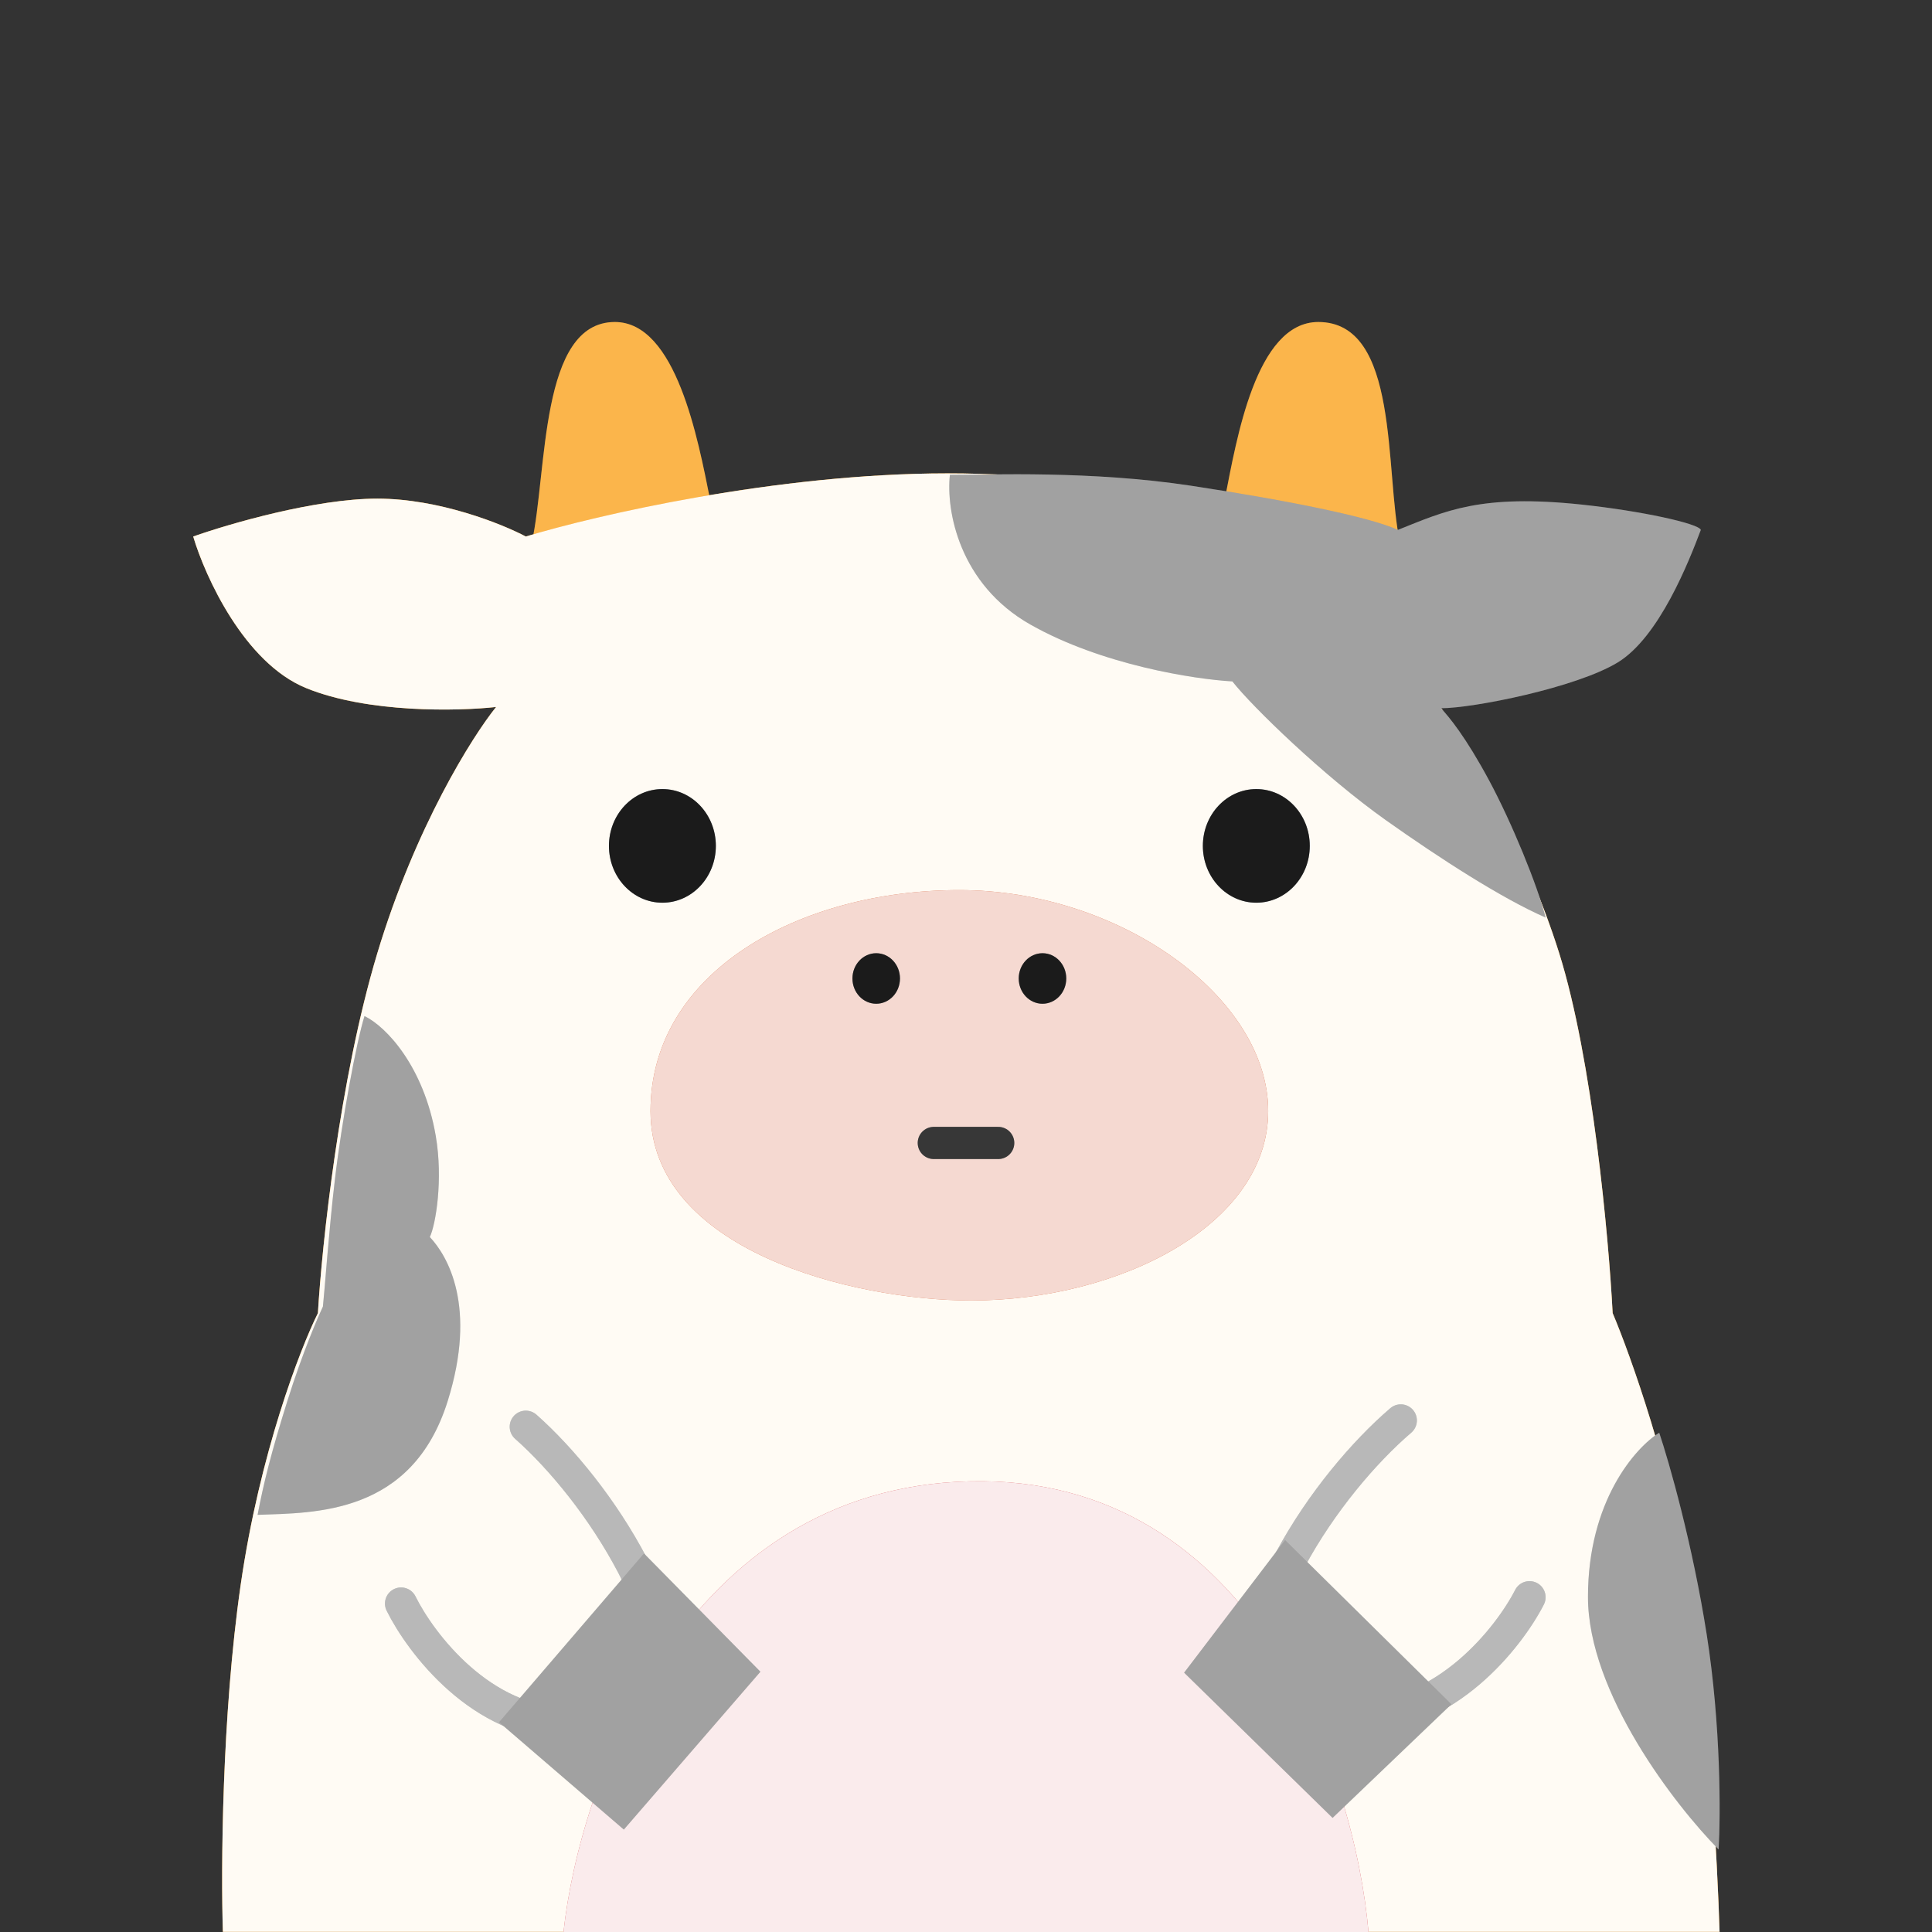
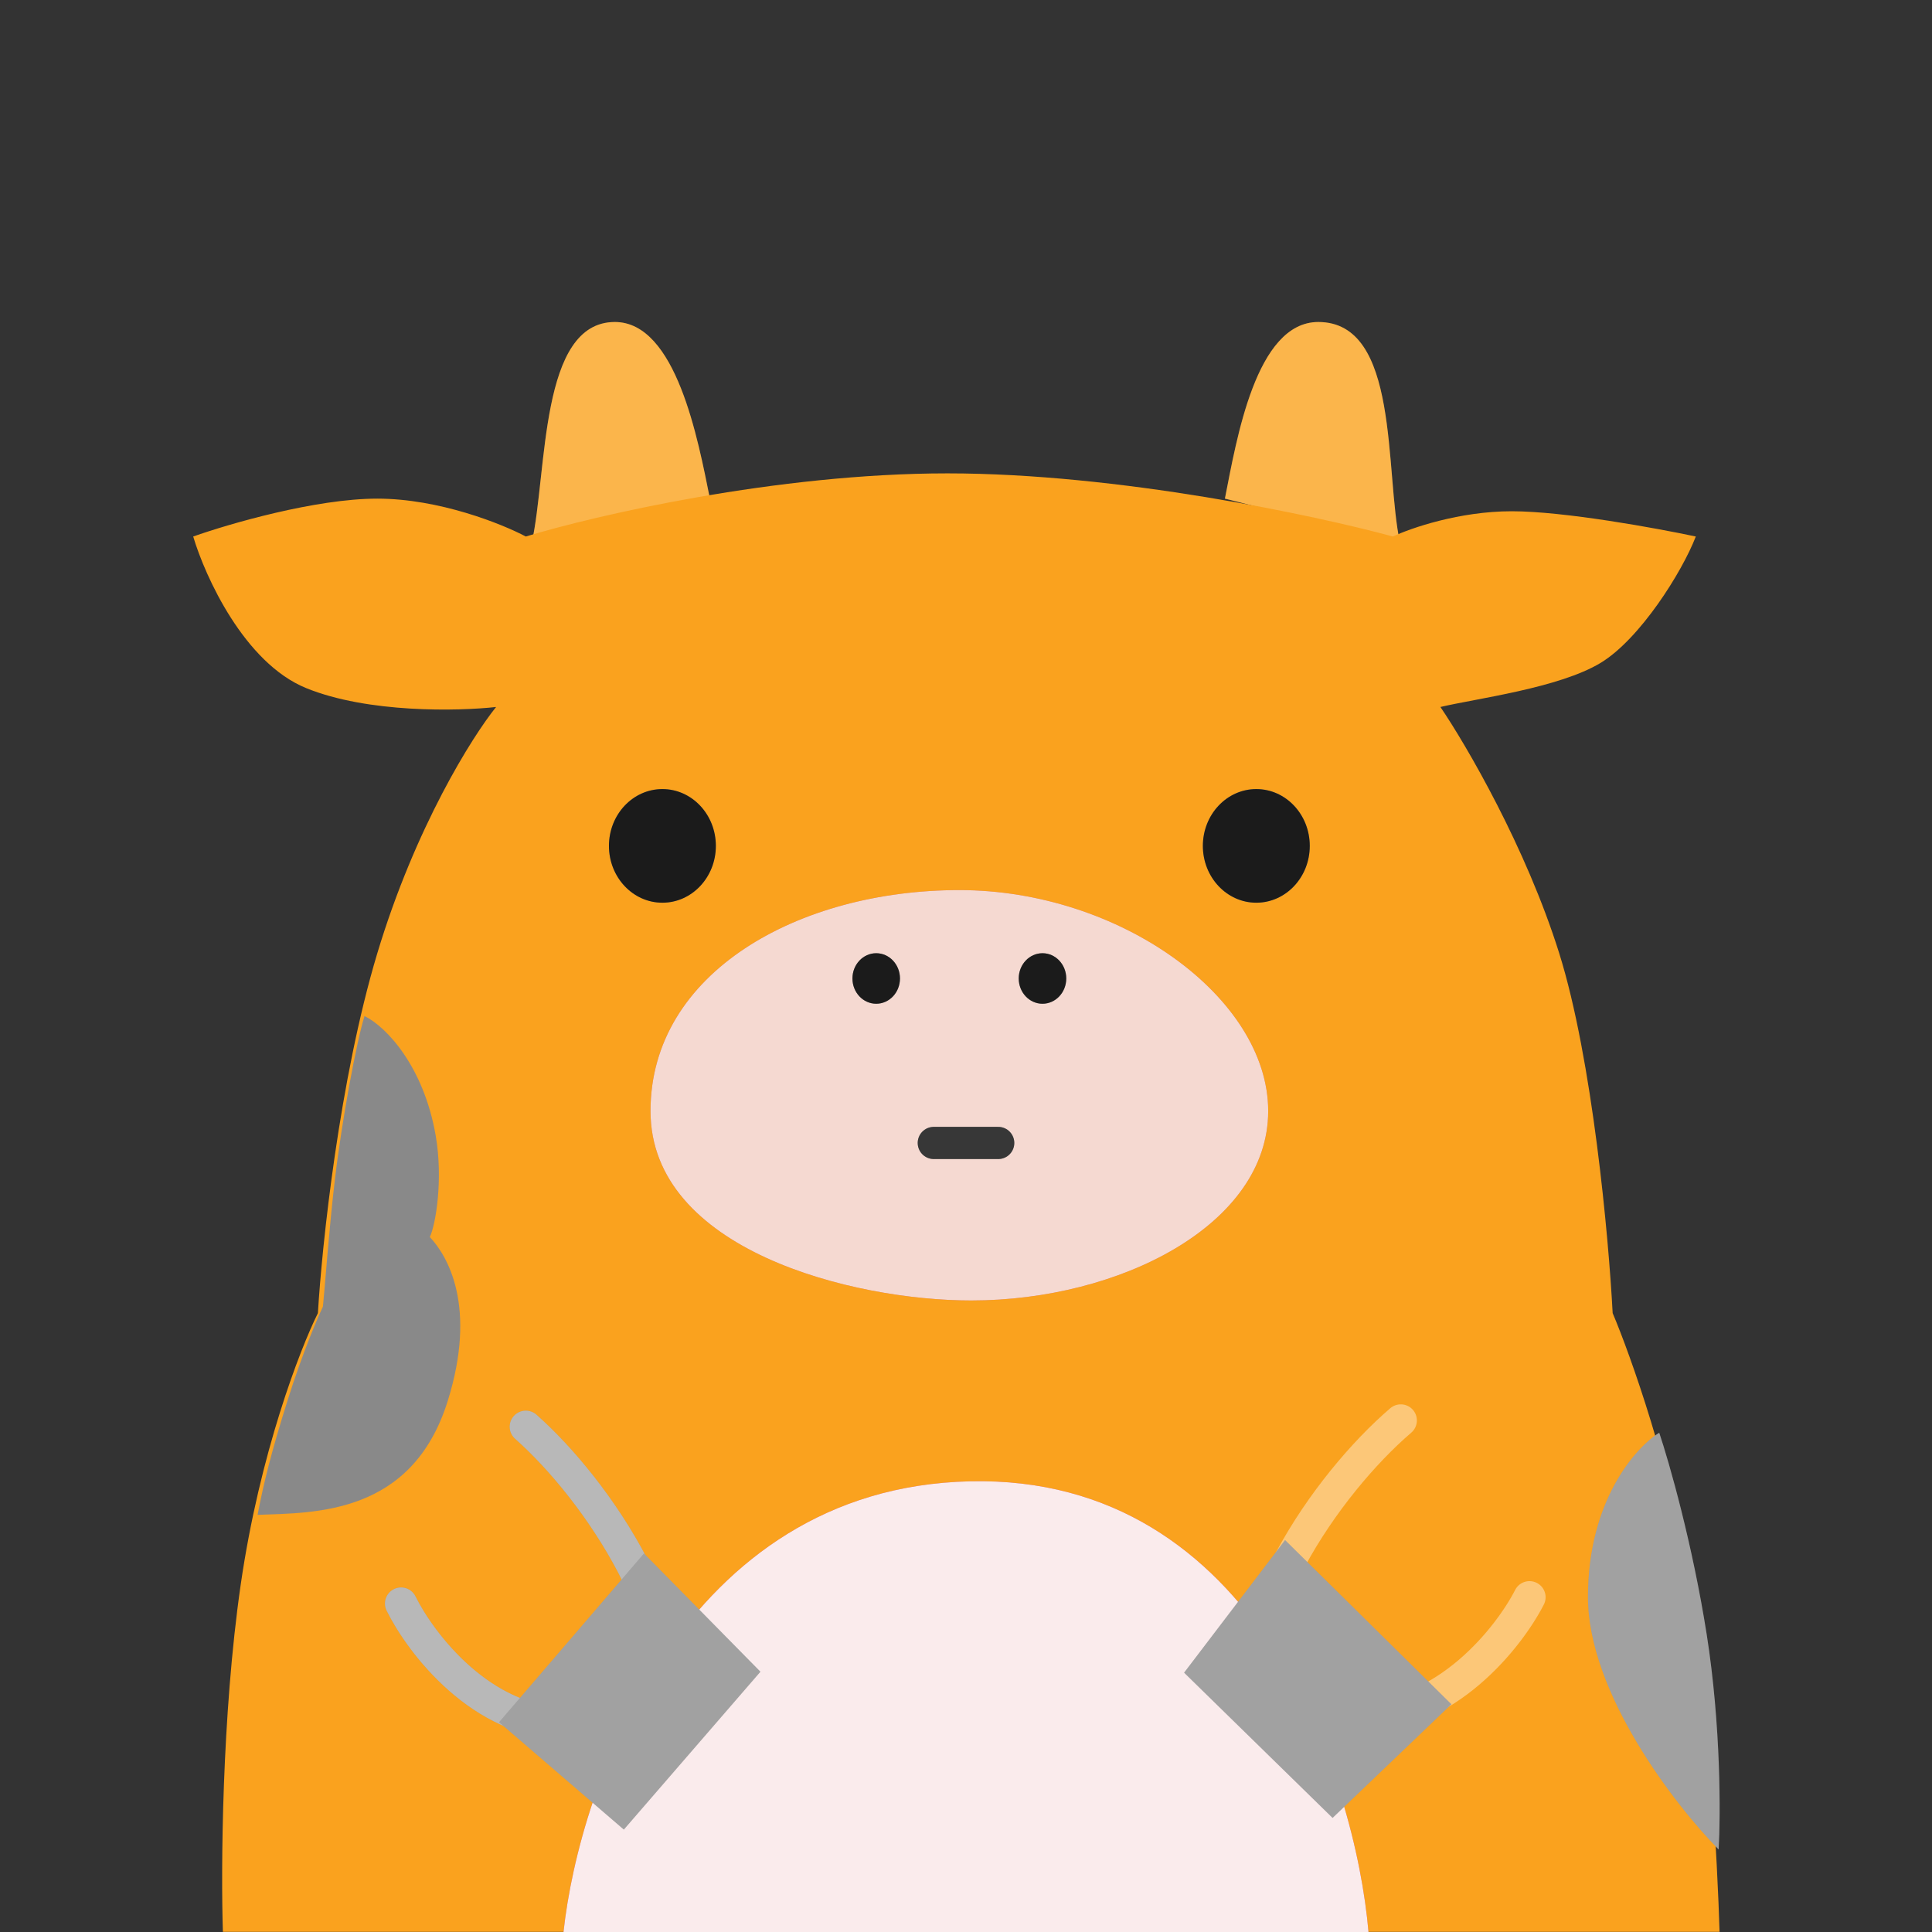
<svg xmlns="http://www.w3.org/2000/svg" fill="none" viewBox="0 0 120 120" id="cow">
  <rect x="0" y="0" width="120" height="120" fill="#333333" stroke="none" />
  <path d="M38.191 20c-4.691 0-4.18 9.281-5.164 13.725l11.067-2.754C43.356 27.31 42 20 38.19 20Z" fill="#FAA21E" />
  <path d="M38.191 20c-4.691 0-4.18 9.281-5.164 13.725l11.067-2.754C43.356 27.31 42 20 38.19 20Z" fill="#fff" fill-opacity=".2" />
  <path d="M81.882 20c5.077 0 4.11 9.28 5.077 13.724L76.081 30.97C76.806 27.31 78 20 81.882 20Z" fill="#FAA21E" />
  <path d="M81.882 20c5.077 0 4.11 9.28 5.077 13.724L76.081 30.97C76.806 27.31 78 20 81.882 20Z" fill="#fff" fill-opacity=".2" />
  <path d="M23.436 30.971c-3.837 0-9.223 1.569-11.436 2.353.738 2.484 3.172 7.843 7.009 9.412 3.836 1.568 9.468 1.438 11.805 1.176-1.476 1.83-5.017 7.451-7.378 15.294-2.361 7.843-3.443 18.17-3.69 22.353-1.106 2.223-3.614 8.706-4.795 16.863-1.18 8.157-1.23 17.778-1.107 21.569h92.961c-.123-4.183-.664-14.353-1.844-21.569-1.181-7.215-3.689-14.248-4.796-16.863-.246-4.706-1.254-15.764-3.32-22.353-2.066-6.588-5.779-12.94-7.378-15.294 2.214-.523 7.378-1.176 9.96-2.745 2.431-1.477 5.042-5.62 5.903-7.843-2.459-.523-8.19-1.569-11.436-1.569-3.246 0-6.271 1.046-7.378 1.569-4.795-1.307-17.043-3.922-27.667-3.922-10.624 0-21.887 2.615-26.191 3.922-1.476-.784-5.386-2.353-9.222-2.353Z" fill="#FAA21E" />
-   <path d="M23.436 30.971c-3.837 0-9.223 1.569-11.436 2.353.738 2.484 3.172 7.843 7.009 9.412 3.836 1.568 9.468 1.438 11.805 1.176-1.476 1.83-5.017 7.451-7.378 15.294-2.361 7.843-3.443 18.17-3.69 22.353-1.106 2.223-3.614 8.706-4.795 16.863-1.18 8.157-1.23 17.778-1.107 21.569h92.961c-.123-4.183-.664-14.353-1.844-21.569-1.181-7.215-3.689-14.248-4.796-16.863-.246-4.706-1.254-15.764-3.32-22.353-2.066-6.588-5.779-12.94-7.378-15.294 2.214-.523 7.378-1.176 9.96-2.745 2.431-1.477 5.042-5.62 5.903-7.843-2.459-.523-8.19-1.569-11.436-1.569-3.246 0-6.271 1.046-7.378 1.569-4.795-1.307-17.043-3.922-27.667-3.922-10.624 0-21.887 2.615-26.191 3.922-1.476-.784-5.386-2.353-9.222-2.353Z" fill="#fff" fill-opacity=".95" />
  <path d="M60.248 92.007C42.425 92.413 35.99 110.838 35 120h50c-.825-9.501-6.93-28.4-24.752-27.993Z" fill="#D0333D" />
  <path d="M60.248 92.007C42.425 92.413 35.99 110.838 35 120h50c-.825-9.501-6.93-28.4-24.752-27.993Z" fill="#fff" fill-opacity=".9" />
-   <path d="M64.002 38.794c-4.427-2.51-5.248-7.081-5.002-9.303 2.5 0 8.764-.265 14.962.676 6.197.941 11.144 1.96 12.865 2.745 2.951-1.176 5.122-2.24 11.436-1.569 3.689.393 7.255 1.177 7.378 1.57-.738 1.96-2.583 6.666-5.165 8.235C97.894 42.715 91.5 43.99 89.5 43.99c.492.523 1.524 1.755 3 4.5 1.381 2.57 3 6.5 3.5 8.5-2.705-1.177-6.59-3.686-9.91-6.04-3.847-2.725-8.316-7.058-9.546-8.627-2.336-.13-8.115-1.02-12.542-3.53Z" fill="#898989" />
-   <path d="M64.002 38.794c-4.427-2.51-5.248-7.081-5.002-9.303 2.5 0 8.764-.265 14.962.676 6.197.941 11.144 1.96 12.865 2.745 2.951-1.176 5.122-2.24 11.436-1.569 3.689.393 7.255 1.177 7.378 1.57-.738 1.96-2.583 6.666-5.165 8.235C97.894 42.715 91.5 43.99 89.5 43.99c.492.523 1.524 1.755 3 4.5 1.381 2.57 3 6.5 3.5 8.5-2.705-1.177-6.59-3.686-9.91-6.04-3.847-2.725-8.316-7.058-9.546-8.627-2.336-.13-8.115-1.02-12.542-3.53Z" fill="#fff" fill-opacity=".2" />
  <path d="M59.587 55.285c-9.96 0-19.182 5.098-19.182 13.725 0 8.628 12.542 11.765 19.92 11.765 9.222 0 18.445-4.706 18.445-11.765s-9.223-13.725-19.183-13.725Z" fill="#CE4317" />
  <path d="M59.587 55.285c-9.96 0-19.182 5.098-19.182 13.725 0 8.628 12.542 11.765 19.92 11.765 9.222 0 18.445-4.706 18.445-11.765s-9.223-13.725-19.183-13.725Z" fill="#fff" fill-opacity=".8" />
  <ellipse cx="41.143" cy="52.54" rx="3.32" ry="3.529" fill="#898989" />
  <ellipse cx="41.143" cy="52.54" rx="3.32" ry="3.529" fill="#000" fill-opacity=".8" />
  <ellipse cx="78.032" cy="52.54" rx="3.32" ry="3.529" fill="#898989" />
  <ellipse cx="78.032" cy="52.54" rx="3.32" ry="3.529" fill="#000" fill-opacity=".8" />
  <ellipse cx="64.751" cy="60.775" rx="1.476" ry="1.569" fill="#898989" />
  <ellipse cx="64.751" cy="60.775" rx="1.476" ry="1.569" fill="#000" fill-opacity=".8" />
  <ellipse cx="54.423" cy="60.775" rx="1.476" ry="1.569" fill="#898989" />
  <ellipse cx="54.423" cy="60.775" rx="1.476" ry="1.569" fill="#000" fill-opacity=".8" />
  <path stroke="#898989" stroke-width="2" stroke-linecap="round" d="M58 70.991h4" />
  <path stroke="#000" stroke-opacity=".6" stroke-width="2" stroke-linecap="round" d="M58 70.991h4" />
  <path d="M32.658 88.618c2.213 1.96 4.795 5.098 6.64 8.627 1.979 3.787 2.582 9.804-4.058 9.804-5.312 0-9.1-4.967-10.329-7.45" stroke="#898989" stroke-width="2" stroke-linecap="round" />
  <path d="M32.658 88.618c2.213 1.96 4.795 5.098 6.64 8.627 1.979 3.787 2.582 9.804-4.058 9.804-5.312 0-9.1-4.967-10.329-7.45" stroke="#fff" stroke-opacity=".4" stroke-width="2" stroke-linecap="round" />
-   <path d="M87.005 88.226c-2.284 1.96-4.95 5.098-6.853 8.628-2.042 3.786-2.665 9.804 4.188 9.804 5.483 0 9.392-4.968 10.66-7.451" stroke="#898989" stroke-width="2" stroke-linecap="round" />
  <path d="M87.005 88.226c-2.284 1.96-4.95 5.098-6.853 8.628-2.042 3.786-2.665 9.804 4.188 9.804 5.483 0 9.392-4.968 10.66-7.451" stroke="#fff" stroke-opacity=".4" stroke-width="2" stroke-linecap="round" />
  <path d="M27.067 70.56c-.738-4.313-3.074-6.797-4.427-7.45-.492 1.568-1.404 6.447-1.844 10.195-.37 3.138-.615 6.667-.738 7.844-.246.522-1.23 2.745-2.213 5.882-.984 3.137-1.476 5.098-1.845 7.059 3.566-.13 9.591 0 11.805-7.059 1.844-5.882 0-9.02-1.107-10.196.369-.784.832-3.568.369-6.275Z" fill="#898989" />
-   <path d="M27.067 70.56c-.738-4.313-3.074-6.797-4.427-7.45-.492 1.568-1.404 6.447-1.844 10.195-.37 3.138-.615 6.667-.738 7.844-.246.522-1.23 2.745-2.213 5.882-.984 3.137-1.476 5.098-1.845 7.059 3.566-.13 9.591 0 11.805-7.059 1.844-5.882 0-9.02-1.107-10.196.369-.784.832-3.568.369-6.275Z" fill="#fff" fill-opacity=".2" />
  <path d="M98.632 99.187c0-5.96 2.951-9.28 4.426-10.196.615 1.83 2.066 6.902 2.952 12.549.885 5.647.86 11.242.737 13.334-2.705-2.745-8.115-9.726-8.115-15.687Z" fill="#898989" />
  <path d="M98.632 99.187c0-5.96 2.951-9.28 4.426-10.196.615 1.83 2.066 6.902 2.952 12.549.885 5.647.86 11.242.737 13.334-2.705-2.745-8.115-9.726-8.115-15.687Z" fill="#fff" fill-opacity=".2" />
  <path d="m40 96.49-9 10.481 7.747 6.667 8.484-9.804L40 96.491Z" fill="#898989" />
  <path d="m40 96.49-9 10.481 7.747 6.667 8.484-9.804L40 96.491Z" fill="#fff" fill-opacity=".2" />
  <path d="M90.147 105.854 79.818 95.658l-6.271 8.235 9.222 9.02 7.378-7.059Z" fill="#898989" />
  <path d="M90.147 105.854 79.818 95.658l-6.271 8.235 9.222 9.02 7.378-7.059Z" fill="#fff" fill-opacity=".2" />
</svg>